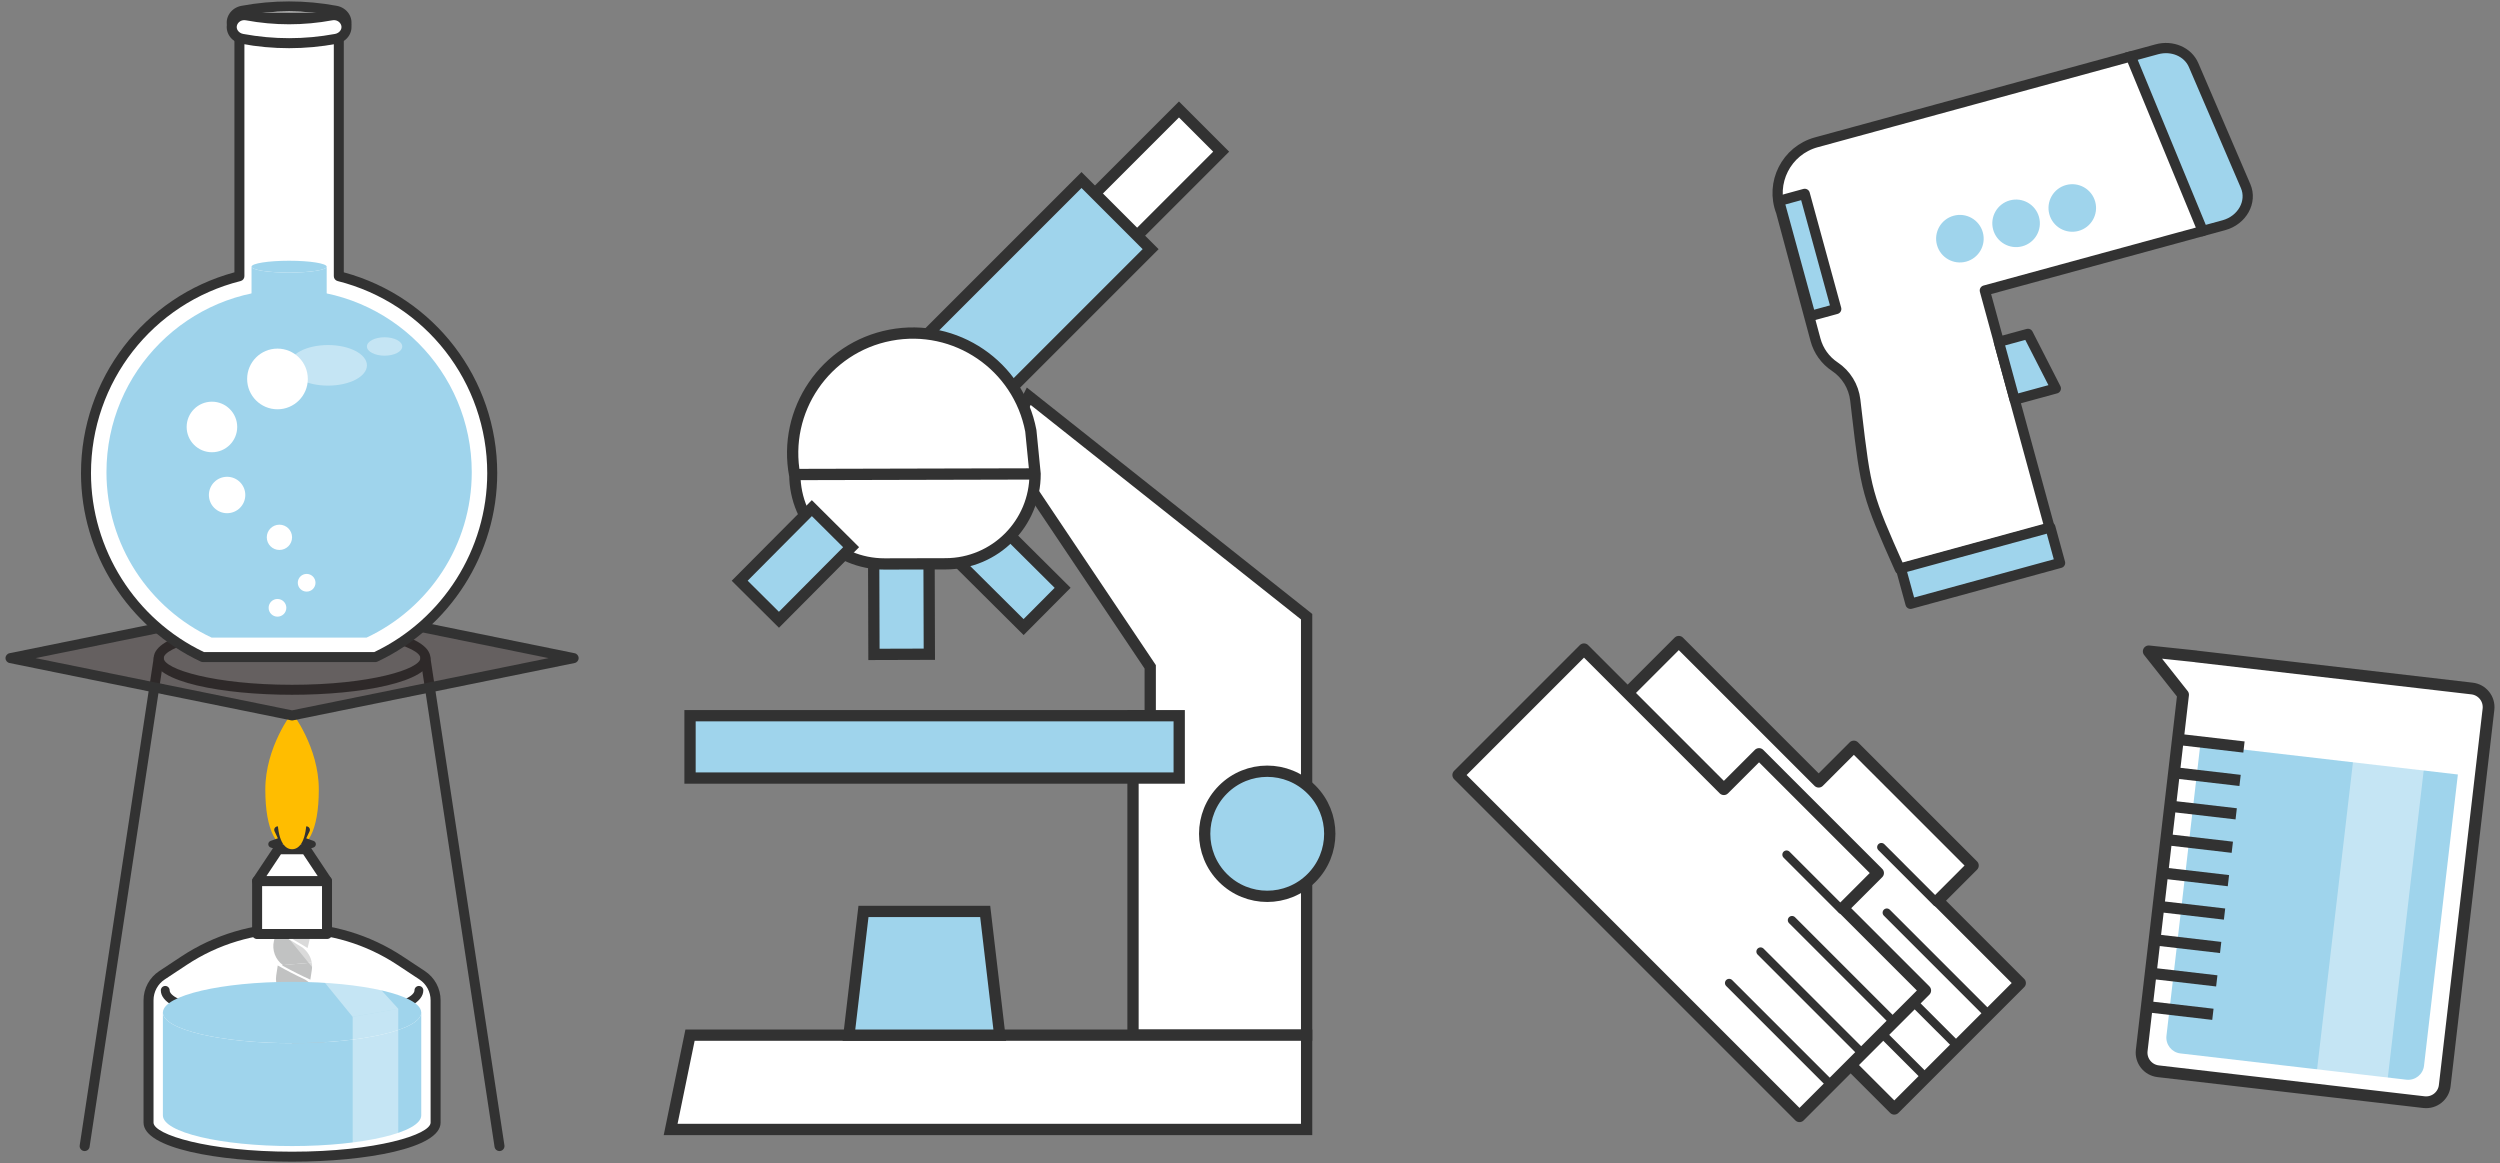
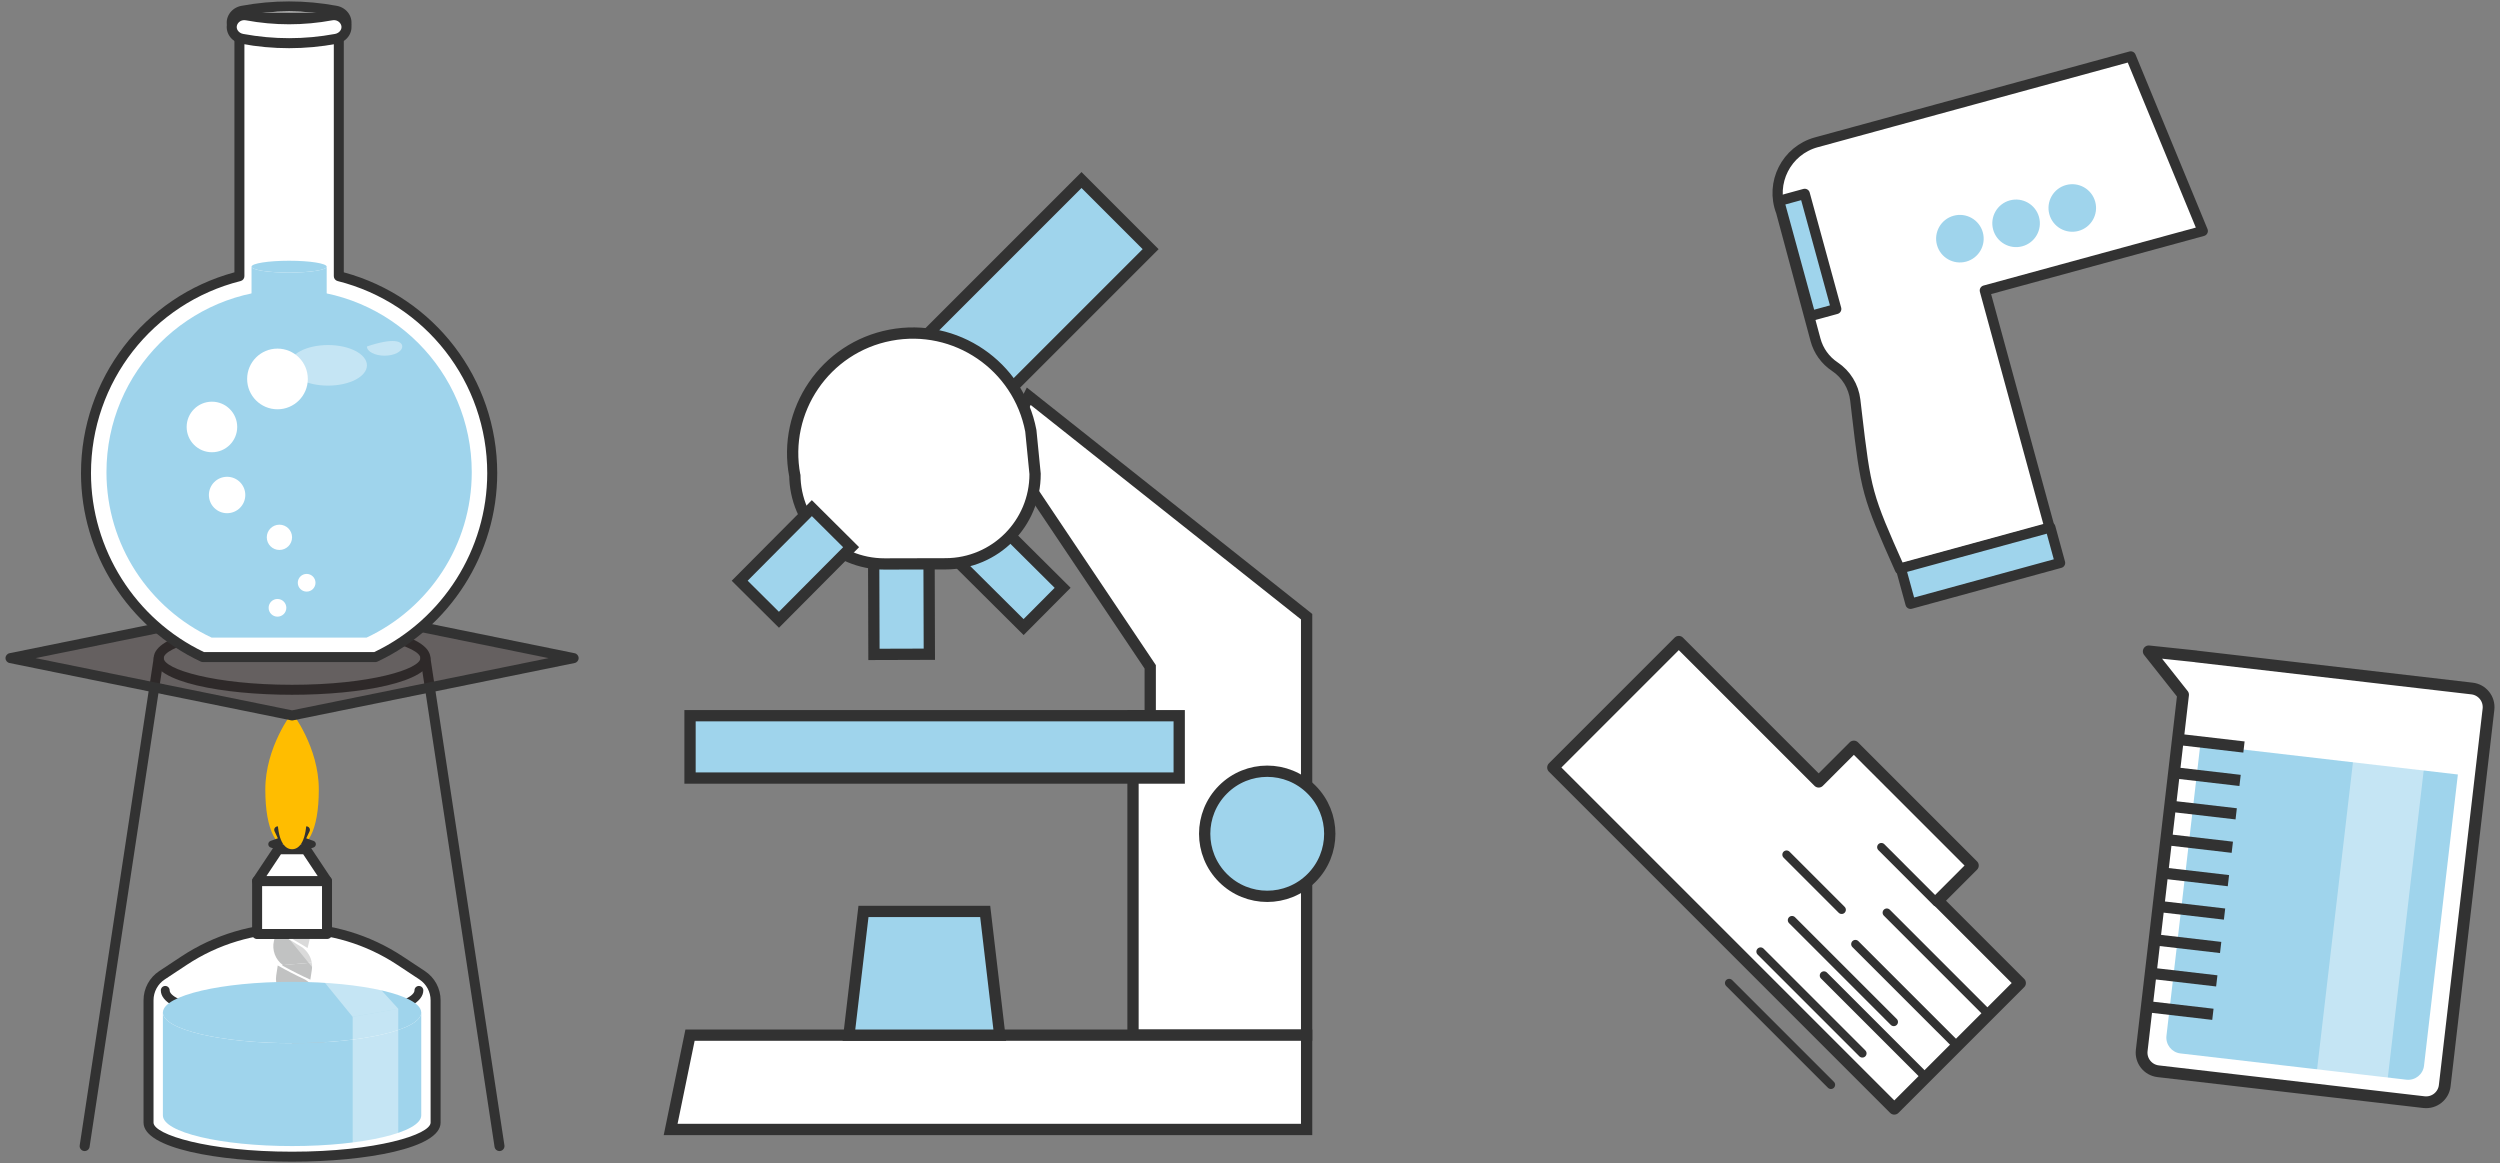
<svg xmlns="http://www.w3.org/2000/svg" version="1.1" id="レイヤー_1" x="0px" y="0px" width="374px" height="174px" viewBox="0 0 374 174" enable-background="new 0 0 374 174" xml:space="preserve">
  <rect x="0" y="0" width="374" height="174" fill="#808080" stroke="none" />
  <g>
    <path fill="#FFBD00" d="M47.694,118.098c0,6.345-1.792,8.948-4.001,8.948c-2.21,0-4.002-2.603-4.002-8.948   c0-6.345,4.002-11.489,4.002-11.489S47.694,111.753,47.694,118.098z" />
    <path fill="#323232" d="M43.693,103.939c-10.285,0-20.696-1.884-20.696-5.485s10.411-5.484,20.696-5.484   c10.285,0,20.696,1.883,20.696,5.484S53.977,103.939,43.693,103.939z M43.693,94.465c-11.721,0-19.201,2.362-19.201,3.989   c0,1.626,7.48,3.99,19.201,3.99s19.201-2.363,19.201-3.99C62.893,96.828,55.413,94.465,43.693,94.465z" />
    <g>
      <path fill="#FFFFFF" d="M59.858,143.72c-4.795-3.17-10.417-4.861-16.165-4.861l0,0c-5.749,0-11.37,1.69-16.166,4.861l-3.295,2.178    c-1.256,0.831-2.012,2.236-2.012,3.742v18.3c0,2.816,9.614,5.099,21.473,5.099s21.473-2.283,21.473-5.099v-18.3    c0-1.506-0.756-2.911-2.012-3.742L59.858,143.72z" />
      <path fill="#323232" d="M43.693,173.787c-11.042,0-22.22-2.008-22.22-5.846v-18.3c0-1.762,0.877-3.393,2.347-4.365l3.295-2.179    c4.933-3.261,10.666-4.984,16.578-4.984c5.912,0,11.644,1.724,16.578,4.984l0,0l3.295,2.179c1.47,0.972,2.347,2.604,2.347,4.365    v18.3C65.913,171.779,54.735,173.787,43.693,173.787z M43.693,139.607c-5.618,0-11.065,1.638-15.753,4.737l-3.295,2.179    c-1.05,0.694-1.677,1.86-1.677,3.118v18.3c0,1.774,8.074,4.351,20.725,4.351s20.725-2.577,20.725-4.351v-18.3    c0-1.258-0.627-2.424-1.677-3.118l-3.295-2.179C54.758,141.245,49.311,139.607,43.693,139.607z" />
    </g>
    <g>
      <g>
        <path fill="#C1C2C2" d="M57.415,164.329c-0.472,0.558-1.01,1.126-1.595,1.612c-0.592,0.513-1.236,0.97-1.938,1.383l0.739,0.475     l0.777,0.419c1.446,0.749,3.23,0.425,4.181-0.612v-4.34C58.827,163.309,58.097,163.692,57.415,164.329z" />
        <path fill="#C1C2C2" d="M54.287,166.659c1.34-0.844,2.468-1.927,3.354-3.065c-0.361-0.206-0.717-0.383-1.034-0.623     c-0.278-0.177-0.557-0.315-0.858-0.389l-1.635,4.152C54.17,166.71,54.227,166.685,54.287,166.659z" />
      </g>
      <g>
        <path fill="#C1C2C2" d="M53.408,162.765c-1.314,0.672-2.82,1.136-4.416,1.37l0.483,0.712l0.541,0.687     c1.013,1.258,2.848,1.708,4.145,1.077l1.59-4.038c-0.348-0.083-0.696-0.148-1.098-0.093     C54.273,162.493,53.841,162.612,53.408,162.765z" />
        <path fill="#C1C2C2" d="M49.622,163.677c1.55-0.266,3.031-0.799,4.284-1.498c-0.248-0.33-0.495-0.633-0.7-0.982     c-0.187-0.273-0.396-0.523-0.657-0.712l-3.114,3.196C49.495,163.681,49.557,163.679,49.622,163.677z" />
      </g>
      <g>
        <path fill="#C1C2C2" d="M50.244,159.721c-1.484,0.153-3.049,0.115-4.618-0.08c0.141,0.524,0.308,1.048,0.503,1.572     c0.508,1.434,1.967,2.453,3.398,2.375l3.029-3.109C51.986,160.009,51.191,159.742,50.244,159.721z" />
        <path fill="#C1C2C2" d="M46.358,159.381c1.55,0.164,3.108,0.155,4.56-0.033c-0.138-0.412-0.279-0.807-0.384-1.227     c-0.101-0.342-0.246-0.665-0.451-0.948l-3.904,2.162C46.238,159.349,46.297,159.365,46.358,159.381z" />
      </g>
      <g>
        <path fill="#C1C2C2" d="M48.001,155.726c-1.485-0.229-2.998-0.583-4.495-1.044c0.031,0.525,0.097,1.05,0.151,1.583     c0.171,1.445,1.264,2.691,2.639,3.006l3.797-2.103C49.647,156.502,48.932,155.981,48.001,155.726z" />
        <path fill="#C1C2C2" d="M44.27,154.563c1.497,0.436,2.996,0.765,4.479,0.962c-0.053-0.449-0.096-0.897-0.129-1.344     c-0.018-0.384-0.126-0.734-0.269-1.074l-4.244,1.38C44.161,154.511,44.215,154.536,44.27,154.563z" />
      </g>
      <g>
        <path fill="#C1C2C2" d="M46.533,151.248c-1.444-0.47-2.882-1.034-4.303-1.669c-0.037,0.515-0.059,1.033-0.072,1.556     c-0.039,1.417,0.788,2.76,2.075,3.311l4.127-1.342C48.044,152.322,47.403,151.66,46.533,151.248z" />
        <path fill="#C1C2C2" d="M43.005,149.559c1.419,0.618,2.859,1.161,4.297,1.611c0.014-0.464,0.031-0.924,0.066-1.387     c0.022-0.388-0.021-0.769-0.127-1.13l-4.388,0.812C42.902,149.495,42.953,149.526,43.005,149.559z" />
      </g>
      <g>
        <path fill="#C1C2C2" d="M45.653,146.546c-1.383-0.639-2.749-1.346-4.104-2.11c-0.081,0.504-0.166,1.012-0.232,1.522     c-0.196,1.386,0.465,2.777,1.665,3.481l4.268-0.79C47.03,147.812,46.477,147.059,45.653,146.546z" />
        <path fill="#C1C2C2" d="M42.323,144.493c1.354,0.75,2.72,1.443,4.104,2.065c0.06-0.465,0.137-0.931,0.213-1.393     c0.059-0.39,0.064-0.78-0.013-1.154l-4.447,0.373C42.227,144.419,42.274,144.455,42.323,144.493z" />
      </g>
      <g>
        <path fill="#C1C2C2" d="M45.243,141.744c-1.318-0.765-2.618-1.584-3.907-2.456l-0.359,1.489c-0.318,1.355,0.22,2.782,1.335,3.595     l4.325-0.362C46.502,143.141,46.019,142.331,45.243,141.744z" />
        <path fill="#C1C2C2" d="M42.102,139.409c1.29,0.859,2.591,1.665,3.911,2.416c0.101-0.462,0.223-0.922,0.333-1.379     c0.101-0.387,0.129-0.777,0.085-1.158h-4.462C42.012,139.328,42.056,139.368,42.102,139.409z" />
      </g>
    </g>
    <g>
      <polygon fill="#FFFFFF" points="43.693,123.253 44.274,124.887 45.841,124.143 45.096,125.71 46.731,126.291 45.096,126.872     45.841,128.439 44.274,127.694 43.693,129.329 43.111,127.694 41.544,128.439 42.289,126.872 40.655,126.291 42.289,125.71     41.544,124.143 43.111,124.887   " />
      <path fill="#323232" d="M43.693,129.849c-0.221,0-0.417-0.138-0.491-0.346l-0.388-1.091l-1.046,0.497    c-0.198,0.095-0.435,0.054-0.592-0.102c-0.156-0.156-0.197-0.393-0.102-0.592l0.497-1.045l-1.091-0.388    c-0.208-0.073-0.346-0.27-0.346-0.491c0-0.22,0.139-0.417,0.346-0.491l1.091-0.388l-0.497-1.045    c-0.095-0.2-0.054-0.437,0.102-0.592c0.157-0.155,0.394-0.197,0.592-0.102l1.046,0.497l0.388-1.091    c0.074-0.208,0.271-0.346,0.491-0.346c0.22,0,0.417,0.139,0.491,0.346l0.388,1.091l1.046-0.497    c0.198-0.095,0.436-0.053,0.592,0.102c0.156,0.156,0.197,0.393,0.102,0.592l-0.497,1.045l1.091,0.388    c0.208,0.073,0.346,0.27,0.346,0.491c0,0.22-0.139,0.417-0.346,0.491l-1.091,0.388l0.497,1.045c0.095,0.2,0.054,0.437-0.102,0.592    c-0.156,0.156-0.394,0.198-0.592,0.102l-1.046-0.497l-0.388,1.091C44.11,129.711,43.913,129.849,43.693,129.849z M43.111,127.174    c0.068,0,0.136,0.013,0.199,0.039c0.136,0.057,0.242,0.168,0.292,0.307l0.09,0.254l0.09-0.254c0.05-0.139,0.155-0.251,0.292-0.307    c0.136-0.056,0.29-0.052,0.423,0.011l0.244,0.116l-0.116-0.243c-0.063-0.133-0.067-0.287-0.011-0.424    c0.056-0.136,0.168-0.242,0.307-0.291l0.254-0.091l-0.254-0.091c-0.139-0.049-0.25-0.155-0.307-0.291    c-0.056-0.136-0.053-0.29,0.011-0.424l0.116-0.243l-0.244,0.116c-0.133,0.063-0.287,0.068-0.423,0.011    c-0.136-0.057-0.242-0.168-0.292-0.307l-0.09-0.254l-0.09,0.254c-0.05,0.139-0.155,0.25-0.292,0.307s-0.29,0.052-0.423-0.011    l-0.244-0.116l0.116,0.243c0.063,0.133,0.067,0.287,0.011,0.424c-0.056,0.136-0.168,0.242-0.307,0.291l-0.254,0.091l0.254,0.091    c0.139,0.049,0.25,0.155,0.307,0.291c0.056,0.136,0.052,0.29-0.011,0.424l-0.116,0.243l0.244-0.116    C42.958,127.19,43.035,127.174,43.111,127.174z" />
    </g>
    <path fill="#323232" d="M43.693,153.325c-9.757,0-19.634-1.775-19.634-5.166c0-0.365,0.296-0.661,0.661-0.661   c0.365,0,0.661,0.296,0.661,0.661c0,1.568,7.134,3.845,18.313,3.845c11.179,0,18.312-2.277,18.312-3.845   c0-0.365,0.296-0.661,0.661-0.661c0.365,0,0.661,0.296,0.661,0.661C63.326,151.55,53.449,153.325,43.693,153.325z" />
    <g>
      <path fill="#9FD4EC" d="M24.367,151.386v0.086c0-0.029,0.007-0.057,0.009-0.086H24.367z" />
      <path fill="#9FD4EC" d="M43.693,156.061c-10.673,0-19.325-2.054-19.325-4.589v15.39c0,2.534,8.652,4.589,19.325,4.589    c10.673,0,19.325-2.055,19.325-4.589v-15.39C63.018,154.006,54.366,156.061,43.693,156.061z" />
      <path fill="#9FD4EC" d="M63.009,151.386c0.002,0.029,0.009,0.057,0.009,0.086v-0.086H63.009z" />
      <path fill="#9FD4EC" d="M63.009,151.386c-0.194-2.495-8.764-4.503-19.316-4.503s-19.123,2.008-19.316,4.503    c-0.002,0.029-0.009,0.057-0.009,0.086c0,2.535,8.652,4.589,19.325,4.589c10.673,0,19.325-2.054,19.325-4.589    C63.018,151.443,63.011,151.415,63.009,151.386z" />
    </g>
    <g>
      <rect x="38.464" y="131.806" fill="#FFFFFF" width="10.457" height="7.925" />
      <path fill="#323232" d="M48.921,140.479H38.464c-0.413,0-0.748-0.335-0.748-0.747v-7.925c0-0.413,0.335-0.748,0.748-0.748h10.457    c0.413,0,0.747,0.335,0.747,0.748v7.925C49.668,140.144,49.334,140.479,48.921,140.479z M39.212,138.983h8.961v-6.43h-8.961    V138.983z" />
    </g>
    <g>
      <polygon fill="#FFFFFF" points="45.756,127.046 41.629,127.046 38.464,131.806 48.921,131.806   " />
      <path fill="#323232" d="M48.921,132.554H38.464c-0.276,0-0.529-0.151-0.659-0.394c-0.13-0.243-0.116-0.538,0.036-0.767l3.165-4.76    c0.139-0.209,0.373-0.333,0.623-0.333h4.127c0.25,0,0.484,0.125,0.623,0.333l3.165,4.76c0.153,0.23,0.167,0.524,0.036,0.767    C49.45,132.402,49.197,132.554,48.921,132.554z M39.859,131.059h7.667l-2.171-3.265H42.03L39.859,131.059z" />
    </g>
    <path fill="#FFBD00" d="M45.874,122.168c0,3.459-0.977,4.878-2.181,4.878c-1.205,0-2.181-1.419-2.181-4.878   c0-3.459,2.181-6.263,2.181-6.263S45.874,118.709,45.874,122.168z" />
    <g>
      <path fill="#323232" d="M12.664,172.199c-0.037,0-0.075-0.003-0.113-0.008c-0.408-0.062-0.689-0.443-0.627-0.851l11.081-72.997    c0.062-0.408,0.44-0.689,0.851-0.627c0.408,0.062,0.689,0.443,0.627,0.851l-11.081,72.997    C13.346,171.933,13.027,172.199,12.664,172.199z" />
      <path fill="#323232" d="M74.721,172.199c-0.363,0-0.682-0.265-0.738-0.635L62.902,98.566c-0.062-0.408,0.219-0.789,0.627-0.851    c0.411-0.062,0.79,0.219,0.852,0.627l11.081,72.997c0.062,0.408-0.219,0.789-0.627,0.851    C74.796,172.196,74.758,172.199,74.721,172.199z" />
    </g>
    <g>
      <polygon opacity="0.3" fill="#251714" points="85.816,98.454 43.693,107.031 1.57,98.454 43.693,89.878   " />
      <path fill="#323232" d="M43.693,107.778c-0.05,0-0.1-0.005-0.149-0.015L1.421,99.187c-0.348-0.071-0.598-0.377-0.598-0.733    s0.25-0.662,0.598-0.733l42.123-8.576c0.098-0.019,0.2-0.019,0.298,0l42.123,8.576c0.348,0.071,0.599,0.377,0.599,0.733    s-0.25,0.662-0.599,0.733l-42.123,8.576C43.792,107.773,43.743,107.778,43.693,107.778z M5.317,98.454l38.376,7.813l38.376-7.813    l-38.376-7.813L5.317,98.454z" />
    </g>
    <g>
      <polygon opacity="0.4" fill="#FFFFFF" points="50.069,140.456 43.251,140.456 52.761,152.122 59.579,150.908   " />
      <polygon opacity="0.4" fill="#FFFFFF" points="52.761,152.122 52.761,171.443 59.579,170.351 59.579,150.908   " />
    </g>
    <g>
      <g>
        <path fill="#FFFFFF" d="M49.604,5.12c-4.199-0.78-8.506-0.78-12.705,0C35.927,5.3,34.953,4.718,34.713,3.76l0,0     c-0.24-0.956,0.442-1.95,1.533-2.152c4.63-0.86,9.379-0.86,14.01,0c1.091,0.202,1.773,1.196,1.533,2.152l0,0     C51.55,4.718,50.575,5.299,49.604,5.12z" />
        <path fill="#323232" d="M36.542,5.901c-1.191,0-2.262-0.791-2.554-1.959c-0.16-0.641-0.046-1.308,0.321-1.88     c0.396-0.617,1.053-1.05,1.802-1.189c4.736-0.88,9.542-0.88,14.282,0c0.749,0.139,1.406,0.572,1.801,1.189     c0.367,0.572,0.481,1.24,0.32,1.88c-0.332,1.326-1.67,2.165-3.046,1.914c0,0-0.001,0-0.001,0c-4.125-0.766-8.307-0.766-12.432,0     C36.87,5.886,36.705,5.901,36.542,5.901z M43.25,1.708c-2.295,0-4.589,0.211-6.867,0.635c-0.345,0.064-0.643,0.256-0.817,0.526     c-0.142,0.221-0.187,0.473-0.128,0.709c0.141,0.564,0.723,0.918,1.325,0.807c4.305-0.798,8.67-0.8,12.976,0l0,0     c0.602,0.112,1.184-0.243,1.325-0.807c0.059-0.236,0.014-0.487-0.128-0.708c-0.174-0.271-0.471-0.463-0.816-0.527     C47.84,1.92,45.545,1.708,43.25,1.708z" />
      </g>
      <g>
        <path fill="#FFFFFF" d="M50.686,41.318V2.611h-14.87v38.707c-13.187,3.317-22.952,15.25-22.952,29.467     c0,12.17,7.157,22.663,17.488,27.515H56.15c10.332-4.852,17.488-15.345,17.488-27.515C73.638,56.568,63.874,44.635,50.686,41.318     z" />
        <path fill="#323232" d="M56.15,99.047H30.353c-0.11,0-0.218-0.024-0.318-0.071C19.15,93.864,12.117,82.799,12.117,70.785     c0-14.098,9.408-26.369,22.952-30.045V2.61c0-0.413,0.335-0.748,0.747-0.748h14.87c0.413,0,0.747,0.335,0.747,0.748v38.13     c13.544,3.675,22.952,15.946,22.952,30.045c0,12.014-7.033,23.08-17.918,28.191C56.368,99.023,56.26,99.047,56.15,99.047z      M30.521,97.552h25.462c10.277-4.897,16.908-15.385,16.908-26.767c0-13.607-9.206-25.426-22.387-28.742     c-0.333-0.084-0.565-0.382-0.565-0.725V3.358H36.564v37.96c0,0.343-0.233,0.641-0.565,0.725     c-13.181,3.315-22.387,15.135-22.387,28.742C13.612,82.167,20.243,92.655,30.521,97.552z" />
      </g>
      <g>
        <path fill="#FFFFFF" d="M50.256,5.813c-4.63,0.86-9.379,0.86-14.01,0c-1.091-0.202-1.773-1.195-1.533-2.152l0,0     c0.24-0.958,1.214-1.54,2.186-1.361c4.199,0.78,8.506,0.78,12.705,0c0.972-0.18,1.946,0.404,2.186,1.361l0,0     C52.029,4.617,51.347,5.611,50.256,5.813z" />
        <path fill="#323232" d="M43.251,7.208c-2.386,0-4.772-0.22-7.141-0.659c-0.748-0.139-1.405-0.572-1.801-1.188     c-0.367-0.572-0.481-1.24-0.321-1.881c0.332-1.328,1.669-2.169,3.047-1.914c4.125,0.766,8.307,0.766,12.432,0     c1.377-0.253,2.715,0.587,3.047,1.914c0.16,0.64,0.047,1.308-0.321,1.879c-0.396,0.616-1.052,1.049-1.801,1.189l0,0     C48.023,6.988,45.637,7.208,43.251,7.208z M50.256,5.813h0.006H50.256z M36.541,3.015c-0.517,0-0.979,0.333-1.103,0.827     c-0.059,0.236-0.014,0.488,0.128,0.709c0.174,0.271,0.471,0.462,0.816,0.526c4.558,0.846,9.179,0.846,13.737,0     c0.345-0.064,0.642-0.256,0.816-0.527c0.142-0.221,0.187-0.473,0.128-0.708c-0.142-0.563-0.725-0.923-1.325-0.807     c-4.305,0.798-8.671,0.8-12.977,0C36.688,3.022,36.614,3.015,36.541,3.015z" />
      </g>
      <g>
        <g>
          <path fill="#9FD4EC" d="M43.251,40.783c-3.104,0-5.621-0.398-5.621-0.888v37.397c0,3.104,2.516,5.621,5.621,5.621l0,0      c3.104,0,5.621-2.516,5.621-5.621V39.894C48.872,40.385,46.356,40.783,43.251,40.783z" />
          <path fill="#9FD4EC" d="M43.251,40.783c3.104,0,5.621-0.398,5.621-0.888c0-0.491-2.516-0.889-5.621-0.889      c-3.104,0-5.621,0.398-5.621,0.889C37.631,40.385,40.147,40.783,43.251,40.783z" />
        </g>
      </g>
      <g>
        <path fill="#9FD4EC" d="M70.575,70.64c0-15.091-12.233-27.324-27.324-27.324c-15.09,0-27.324,12.233-27.324,27.324     c0,10.943,6.435,20.378,15.725,24.741H54.85C64.14,91.018,70.575,81.583,70.575,70.64z" />
      </g>
-       <path opacity="0.4" fill="#FFFFFF" d="M60.174,51.833c0,0.76-1.182,1.377-2.641,1.377c-1.458,0-2.641-0.617-2.641-1.377    s1.182-1.377,2.641-1.377C58.991,50.456,60.174,51.073,60.174,51.833z" />
+       <path opacity="0.4" fill="#FFFFFF" d="M60.174,51.833c0,0.76-1.182,1.377-2.641,1.377c-1.458,0-2.641-0.617-2.641-1.377    C58.991,50.456,60.174,51.073,60.174,51.833z" />
      <path opacity="0.4" fill="#FFFFFF" d="M54.892,54.654c0,1.676-2.606,3.035-5.82,3.035c-3.215,0-5.82-1.358-5.82-3.035    c0-1.676,2.606-3.034,5.82-3.034C52.286,51.619,54.892,52.978,54.892,54.654z" />
      <circle fill="#FFFFFF" cx="31.705" cy="63.874" r="3.782" />
      <path fill="#FFFFFF" d="M43.693,80.383c0,1.045-0.847,1.891-1.891,1.891c-1.044,0-1.891-0.847-1.891-1.891    c0-1.044,0.847-1.891,1.891-1.891C42.846,78.492,43.693,79.339,43.693,80.383z" />
      <path fill="#FFFFFF" d="M36.697,74.051c0,1.504-1.219,2.723-2.723,2.723c-1.504,0-2.723-1.219-2.723-2.723    c0-1.504,1.219-2.723,2.723-2.723C35.478,71.328,36.697,72.547,36.697,74.051z" />
      <path fill="#FFFFFF" d="M47.198,87.181c0,0.731-0.593,1.324-1.324,1.324c-0.731,0-1.324-0.593-1.324-1.324    s0.593-1.324,1.324-1.324C46.605,85.857,47.198,86.45,47.198,87.181z" />
      <path fill="#FFFFFF" d="M42.835,90.929c0,0.731-0.593,1.324-1.324,1.324c-0.731,0-1.324-0.593-1.324-1.324    c0-0.731,0.593-1.324,1.324-1.324C42.242,89.606,42.835,90.198,42.835,90.929z" />
      <circle fill="#FFFFFF" cx="41.511" cy="56.691" r="4.539" />
    </g>
  </g>
  <g>
    <path fill="#FFFFFF" d="M328.499,98.199l0.001-0.013l-1.231-0.13h0l0,0l-5.816-0.612l5.134,6.484l-6.186,53.222   c-0.179,1.538,0.923,2.93,2.461,3.109l39.762,4.621c1.538,0.179,2.93-0.923,3.109-2.461l6.545-56.309   c0.179-1.538-0.923-2.93-2.461-3.109L328.499,98.199z" />
    <path fill="#9FD4EC" d="M329.166,111.384l-5.064,43.567c-0.152,1.307,0.785,2.491,2.092,2.643l33.798,3.928   c1.307,0.152,2.49-0.785,2.642-2.092l5.064-43.567L329.166,111.384z" />
    <polyline fill="#9FD4EC" points="328.501,98.186 327.27,98.057 327.269,98.057  " />
    <rect x="350.026" y="103.302" transform="matrix(0.993 0.116 -0.116 0.993 17.694 -40.139)" opacity="0.4" fill="#FFFFFF" width="10.655" height="58.74" />
    <path fill="#323232" d="M330.952,152.575l-9.19-1.068l0.194-1.67l9.19,1.068L330.952,152.575z M331.533,147.577l-9.19-1.068   l0.194-1.67l9.19,1.068L331.533,147.577z M332.114,142.578l-9.19-1.068l0.194-1.67l9.19,1.068L332.114,142.578z M332.695,137.58   l-9.19-1.068l0.194-1.67l9.19,1.068L332.695,137.58z M333.276,132.582l-9.19-1.068l0.194-1.67l9.19,1.068L333.276,132.582z    M333.857,127.584l-9.19-1.068l0.194-1.67l9.19,1.068L333.857,127.584z M334.438,122.586l-9.19-1.068l0.194-1.67l9.19,1.068   L334.438,122.586z M335.019,117.587l-9.19-1.068l0.194-1.67l9.19,1.068L335.019,117.587z M335.6,112.589l-9.19-1.068l0.194-1.67   l9.19,1.068L335.6,112.589z" />
    <path fill="none" stroke="#323232" stroke-width="1.762" stroke-linecap="round" stroke-linejoin="round" stroke-miterlimit="10" d="   M328.499,98.199l0.001-0.013l-1.231-0.13h0l0,0l-5.816-0.612l5.134,6.484l-6.186,53.222c-0.179,1.538,0.923,2.93,2.461,3.109   l39.762,4.621c1.538,0.179,2.93-0.923,3.109-2.461l6.545-56.309c0.179-1.538-0.923-2.93-2.461-3.109L328.499,98.199z" />
  </g>
  <g>
    <polygon fill="#FFFFFF" stroke="#323232" stroke-width="1.689" stroke-miterlimit="10" points="153.901,59.277 150.042,66.906    172.074,99.762 172.074,107.07 169.498,107.07 169.498,154.863 195.471,154.863 195.471,92.256  " />
    <rect x="146.52" y="77.876" transform="matrix(0.705 -0.709 0.709 0.705 -16.24 131.994)" fill="#9FD4EC" stroke="#323232" stroke-width="1.689" stroke-miterlimit="10" width="8.285" height="15.315" />
    <rect x="130.671" y="82.644" transform="matrix(1 -0.003 0.003 1 -0.221 0.331)" fill="#9FD4EC" stroke="#323232" stroke-width="1.689" stroke-miterlimit="10" width="8.285" height="15.315" />
-     <rect x="158.316" y="12.606" transform="matrix(0.707 0.707 -0.707 0.707 73.357 -104.464)" fill="#FFFFFF" stroke="#323232" stroke-width="1.689" stroke-miterlimit="10" width="8.927" height="47.427" />
    <rect x="142.895" y="25.178" transform="matrix(0.707 0.707 -0.707 0.707 78.567 -91.893)" fill="#9FD4EC" stroke="#323232" stroke-width="1.689" stroke-miterlimit="10" width="14.624" height="47.426" />
    <path fill="#FFFFFF" stroke="#323232" stroke-width="1.689" stroke-miterlimit="10" d="M118.906,70.987L118.906,70.987   c0.018,7.408,6.038,13.399,13.446,13.381l9.118-0.022c7.408-0.018,13.398-6.038,13.38-13.446l0,0l-0.639-6.457   c-1.855-9.751-11.263-16.152-21.014-14.298S117.045,61.407,118.9,71.158" />
-     <line fill="none" stroke="#323232" stroke-width="1.689" stroke-miterlimit="10" x1="118.906" y1="70.987" x2="154.85" y2="70.899" />
    <rect x="103.228" y="107.07" fill="#9FD4EC" stroke="#323232" stroke-width="1.689" stroke-miterlimit="10" width="73.182" height="9.329" />
    <polygon fill="#FFFFFF" stroke="#323232" stroke-width="1.689" stroke-miterlimit="10" points="195.471,168.968 100.327,168.968    103.228,154.863 195.471,154.863  " />
    <rect x="114.796" y="76.742" transform="matrix(0.709 0.705 -0.705 0.709 94.165 -59.322)" fill="#9FD4EC" stroke="#323232" stroke-width="1.689" stroke-miterlimit="10" width="8.285" height="15.315" />
    <polygon fill="#9FD4EC" stroke="#323232" stroke-width="1.689" stroke-miterlimit="10" points="147.386,136.35 129.176,136.35    127,154.863 149.562,154.863  " />
    <ellipse transform="matrix(0.707 -0.707 0.707 0.707 -32.66 170.607)" fill="#9FD4EC" stroke="#323232" stroke-width="1.689" stroke-miterlimit="10" cx="189.611" cy="124.727" rx="9.359" ry="9.359" />
  </g>
  <g>
-     <path fill="#9FD4EC" stroke="#323232" stroke-width="1.531" stroke-linecap="round" stroke-linejoin="round" stroke-miterlimit="10" d="   M332.689,33.692l-3.237,0.884l-11.18-26.001l4.389-1.199c2.294-0.627,4.651,0.382,5.499,2.354l7.786,18.109   C336.96,30.197,335.431,32.943,332.689,33.692z" />
    <path fill="#FFFFFF" stroke="#323232" stroke-width="1.531" stroke-linecap="round" stroke-linejoin="round" stroke-miterlimit="10" d="   M329.534,34.554L318.761,8.442l-29.214,7.979l-12.024,3.284l-5.794,1.582c-4.495,1.228-6.945,6.07-5.271,10.418l5.144,19.135   c0.441,1.64,1.464,3.063,2.878,4.004l0,0c1.709,1.137,2.831,2.968,3.07,5.007l0.198,1.696c1.411,12.078,1.533,12.485,6.475,23.595   l22.42-6.123l-9.712-35.561L329.534,34.554z" />
-     <polygon fill="#9FD4EC" stroke="#323232" stroke-width="1.531" stroke-linecap="round" stroke-linejoin="round" stroke-miterlimit="10" points="   307.554,58.109 301.392,59.792 299.029,51.136 303.382,49.948  " />
    <rect x="284.539" y="81.992" transform="matrix(0.965 -0.264 0.264 0.965 -11.864 81.015)" fill="#9FD4EC" stroke="#323232" stroke-width="1.531" stroke-linecap="round" stroke-linejoin="round" stroke-miterlimit="10" width="23.183" height="5.504" />
    <rect x="268.325" y="29.348" transform="matrix(0.965 -0.264 0.264 0.965 -0.532 72.57)" fill="#9FD4EC" stroke="#323232" stroke-width="1.531" stroke-linecap="round" stroke-linejoin="round" stroke-miterlimit="10" width="3.979" height="17.845" />
    <path fill="#9FD4EC" d="M296.633,34.77c0.518,1.895-0.599,3.852-2.495,4.369c-1.896,0.518-3.852-0.599-4.369-2.495   c-0.518-1.896,0.599-3.852,2.495-4.369C294.159,31.758,296.115,32.875,296.633,34.77z" />
    <path fill="#9FD4EC" d="M305.039,32.474c0.518,1.895-0.599,3.852-2.495,4.369c-1.895,0.518-3.852-0.599-4.369-2.495   c-0.518-1.896,0.599-3.852,2.495-4.369C302.565,29.462,304.521,30.579,305.039,32.474z" />
    <path fill="#9FD4EC" d="M313.445,30.178c0.518,1.895-0.599,3.852-2.495,4.369c-1.895,0.518-3.852-0.599-4.369-2.495   c-0.518-1.896,0.599-3.852,2.495-4.369C310.971,27.166,312.928,28.283,313.445,30.178z" />
  </g>
  <g>
    <g>
      <polygon fill="#FFFFFF" stroke="#323232" stroke-width="1.762" stroke-linecap="round" stroke-linejoin="round" stroke-miterlimit="10" points="    289.879,134.745 295.141,129.484 277.335,111.678 272.074,116.94 251.147,96.013 232.34,114.819 283.387,165.866 302.193,147.059       " />
      <line fill="#FFFFFF" stroke="#323232" stroke-width="1.259" stroke-linecap="round" stroke-linejoin="round" stroke-miterlimit="10" x1="288.088" y1="161.164" x2="272.864" y2="145.94" />
      <line fill="#FFFFFF" stroke="#323232" stroke-width="1.259" stroke-linecap="round" stroke-linejoin="round" stroke-miterlimit="10" x1="292.79" y1="156.462" x2="277.566" y2="141.238" />
      <line fill="#FFFFFF" stroke="#323232" stroke-width="1.259" stroke-linecap="round" stroke-linejoin="round" stroke-miterlimit="10" x1="297.491" y1="151.761" x2="282.267" y2="136.536" />
      <line fill="#FFFFFF" stroke="#323232" stroke-width="1.259" stroke-linecap="round" stroke-linejoin="round" stroke-miterlimit="10" x1="289.694" y1="134.981" x2="281.449" y2="126.736" />
    </g>
    <g>
-       <polygon fill="#FFFFFF" stroke="#323232" stroke-width="1.762" stroke-linecap="round" stroke-linejoin="round" stroke-miterlimit="10" points="    275.697,135.867 280.958,130.605 263.153,112.8 257.891,118.061 236.964,97.134 218.158,115.941 269.204,166.987 288.011,148.18       " />
      <line fill="none" stroke="#323232" stroke-width="1.259" stroke-linecap="round" stroke-linejoin="round" stroke-miterlimit="10" x1="258.681" y1="147.061" x2="273.906" y2="162.285" />
      <line fill="none" stroke="#323232" stroke-width="1.259" stroke-linecap="round" stroke-linejoin="round" stroke-miterlimit="10" x1="278.607" y1="157.584" x2="263.383" y2="142.359" />
      <line fill="none" stroke="#323232" stroke-width="1.259" stroke-linecap="round" stroke-linejoin="round" stroke-miterlimit="10" x1="283.309" y1="152.882" x2="268.085" y2="137.658" />
      <line fill="none" stroke="#323232" stroke-width="1.259" stroke-linecap="round" stroke-linejoin="round" stroke-miterlimit="10" x1="275.511" y1="136.102" x2="267.267" y2="127.858" />
    </g>
  </g>
</svg>